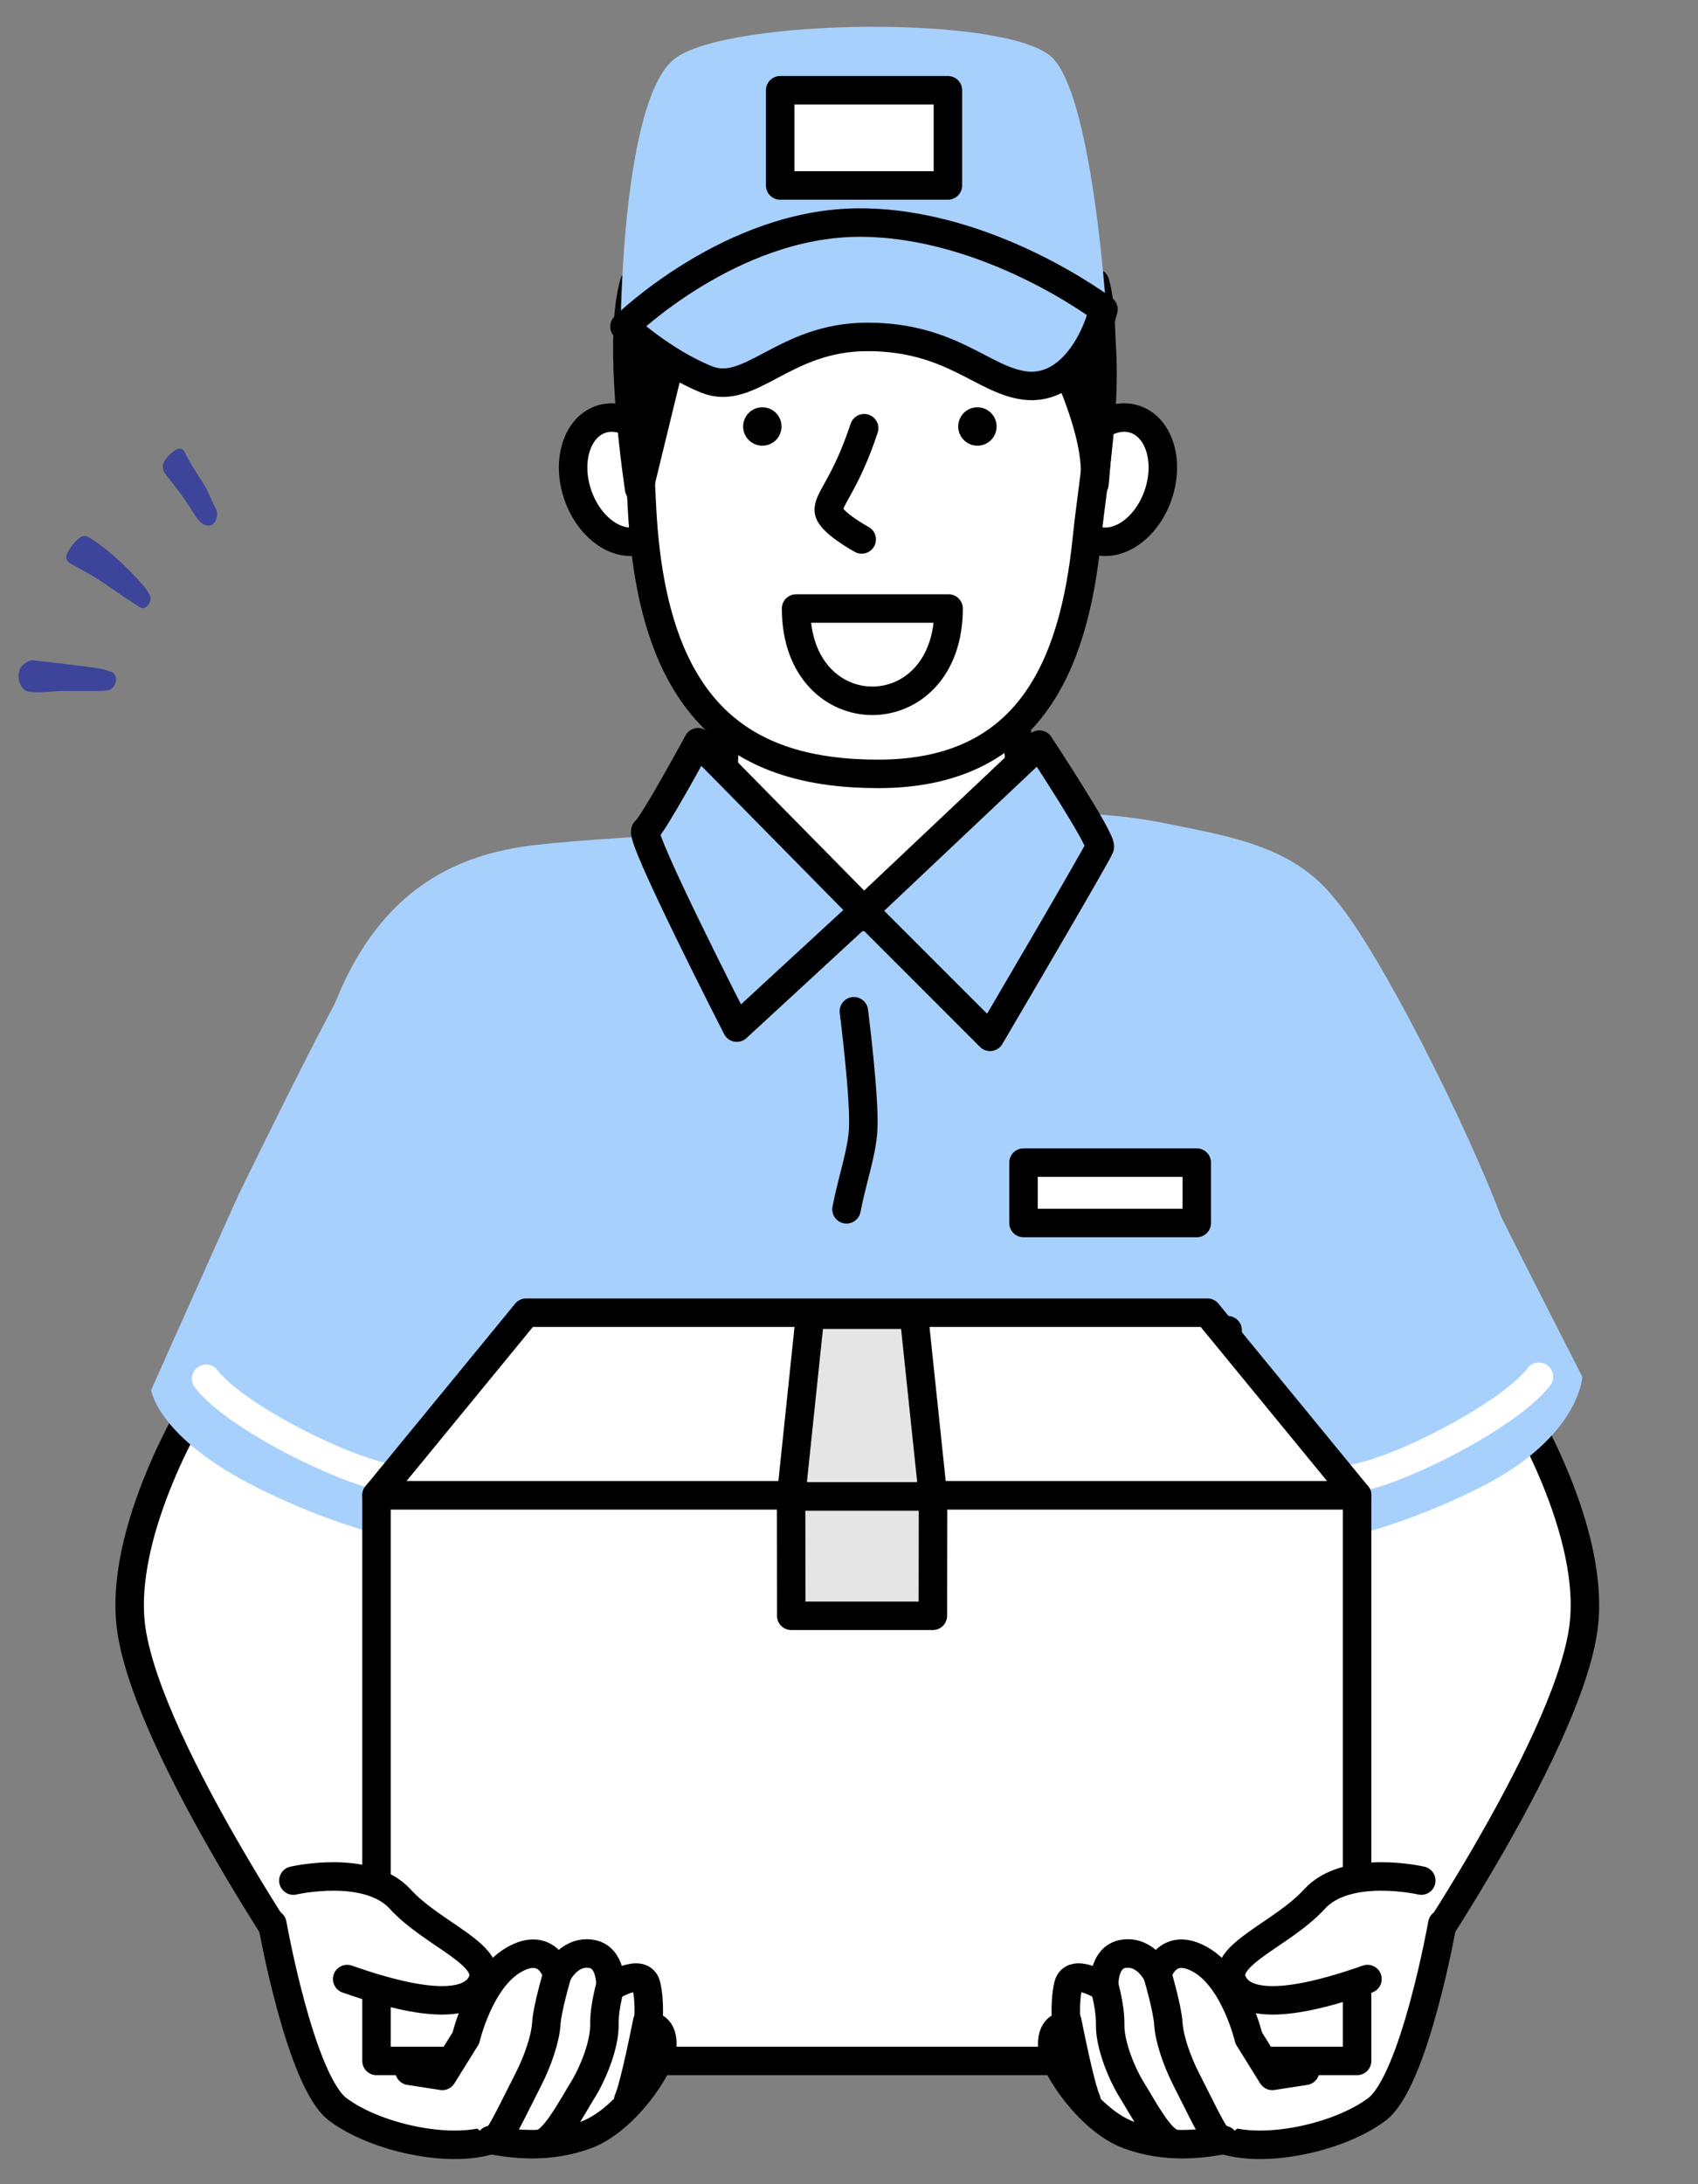
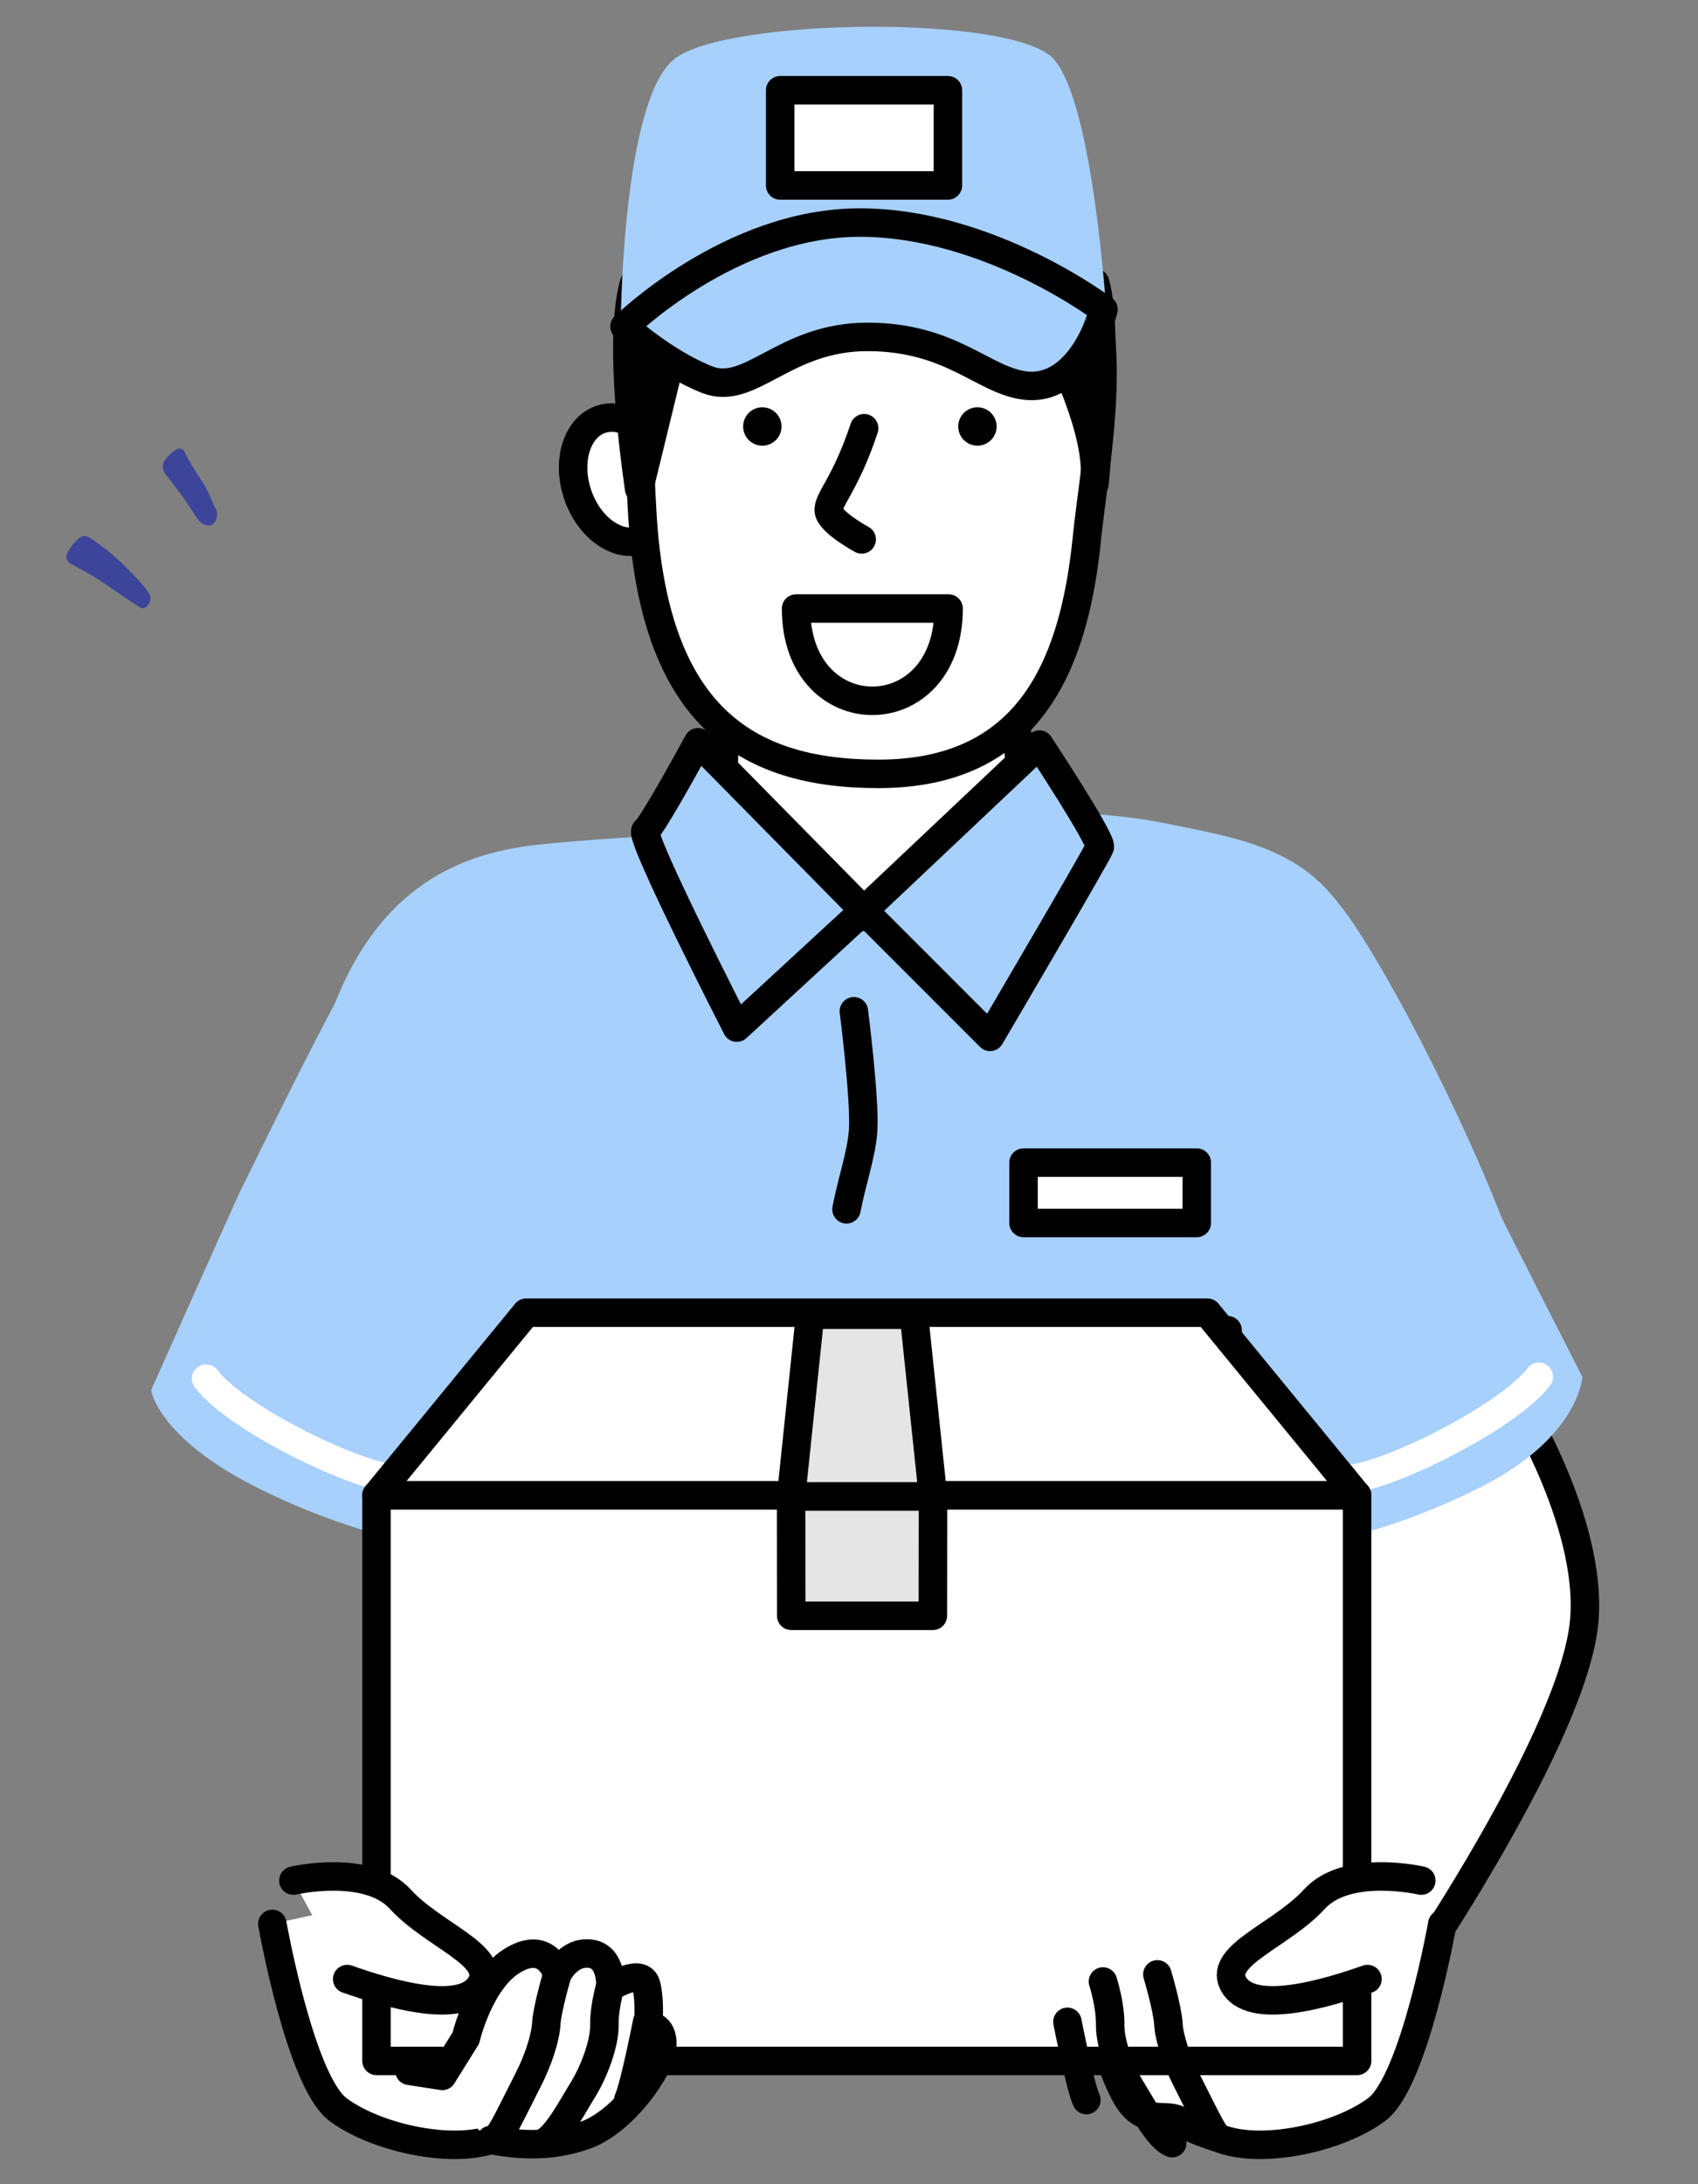
<svg xmlns="http://www.w3.org/2000/svg" id="_レイヤー_2" width="221.21" height="284.39" viewBox="0 0 221.21 284.39">
  <rect x="0" y="0" width="221.21" height="284.39" fill="#808080" stroke="none" />
  <defs>
    <style>.cls-1,.cls-2,.cls-3{fill:none;}.cls-4,.cls-2,.cls-3,.cls-5,.cls-6,.cls-7{stroke-linecap:round;stroke-linejoin:round;stroke-width:3.71px;}.cls-4,.cls-3,.cls-5,.cls-6,.cls-7{stroke:#000;}.cls-2{stroke:#fff;}.cls-8{clip-path:url(#clippath);}.cls-9,.cls-7{fill:#a7d0fc;}.cls-10{fill:#3c459a;fill-rule:evenodd;}.cls-5{fill:#e5e5e6;}.cls-6{fill:#fff;}</style>
    <clipPath id="clippath">
      <rect class="cls-1" y="0" width="221.21" height="284.39" />
    </clipPath>
  </defs>
  <g id="text">
    <g class="cls-8">
      <g>
-         <path class="cls-6" d="m50.01,188.48c3.55,10.58-1.02,28.06-.48,30.91.54,2.85,16.75,37,16.75,37l-25.32,2.74s-21.36-30.82-23.82-46.75c-2-12.94,8.72-30.09,8.72-30.09l24.15,6.19Z" />
        <path class="cls-6" d="m35.48,250.52s3.64,20.51,8.55,24.17c4.91,3.66,14.48,5.72,19.9,3.95,5.41-1.77,4.07-1.65,5.88-2.58,1.81-.93,4.48.73,6.68-2.83,2.21-3.56,4.93-13.56,4.93-13.56,0,0-20.08-8.98-23.3-9.75-3.22-.77-13.98-1.29-13.98-1.29" />
        <path class="cls-6" d="m173.36,188.48c-3.55,10.58,1.02,28.06.48,30.91-.54,2.85-16.75,37-16.75,37l25.32,2.74s21.36-30.82,23.82-46.75c2-12.94-8.72-30.09-8.72-30.09l-24.15,6.19Z" />
        <path class="cls-6" d="m187.9,250.52s-3.64,20.51-8.55,24.17c-4.91,3.66-14.48,5.72-19.9,3.95-5.41-1.77-4.07-1.65-5.88-2.58-1.81-.93-4.48.73-6.68-2.83-2.21-3.56-4.93-13.56-4.93-13.56,0,0,20.08-8.98,23.3-9.75,3.22-.77,13.98-1.29,13.98-1.29" />
        <path class="cls-9" d="m58.66,261.99s-2.73-13.02-3.59-22.38c-.28-3.03.05-6.05-.28-9.76-.19-2.16-2.09-9.67-2.51-11.99-4.35-24.33-12.4-76.13-9.72-84.24,5.81-17.61,16.71-22.39,27.18-23.59,11.79-1.35,39.65-2.21,43.55-3.29,5.03-1.39,27.14-1.84,38.08.38,10.94,2.22,20.97,3.54,25.9,15.9,7.45,18.68-3.41,77.27-3.41,77.27l-8.77,62.58-106.44-.88Z" />
        <polygon class="cls-6" points="94.71 86.43 93.64 119.4 134.58 119.4 131.8 87.46 94.71 86.43" />
        <rect class="cls-6" x="127.01" y="173.21" width="32.92" height="11.03" />
        <path class="cls-5" d="m111.24,131.68s1.45,11.34,1.21,15.44c-.18,3.08-1.45,6.56-2.17,10.35" />
        <path d="m98.09,125.09c0,1.07-.86,1.93-1.93,1.93s-1.93-.86-1.93-1.93.86-1.93,1.93-1.93,1.93.86,1.93,1.93Z" />
-         <path d="m130.06,125.46c0,1.07-.86,1.93-1.93,1.93s-1.93-.86-1.93-1.93.86-1.93,1.93-1.93,1.93.86,1.93,1.93Z" />
        <path class="cls-9" d="m173.17,116.35c4.28,3.7,16.2,26.1,22.39,42.05.24.63,10.58,20.88,10.58,20.88,0,0-.34,7.92-13.42,14.46-13.09,6.54-23.22,7.65-23.22,7.65l-6.07-43.85" />
        <path class="cls-2" d="m175.28,192.61c4.98,0,21.13-8,25.2-13.33" />
        <path class="cls-9" d="m50.6,119.26c-3.42,3.76-11.28,19.49-19.49,36.24-.3.6-11.42,25.51-11.42,25.51,0,0,.8,6.2,13.89,12.74,13.09,6.54,23.22,7.65,23.22,7.65l6.28-41.79" />
        <path class="cls-2" d="m52.02,192.61c-4.98,0-21.1-7.76-25.17-13.08" />
        <g>
          <rect class="cls-6" x="49.05" y="194.7" width="127.75" height="73.66" />
          <polygon class="cls-6" points="176.8 194.7 49.05 194.7 68.55 170.93 157.3 170.93 176.8 194.7" />
        </g>
        <polygon class="cls-5" points="121.55 194.87 103.06 194.87 105.54 171.19 119.06 171.19 121.55 194.87" />
        <polygon class="cls-5" points="103.06 194.87 121.55 194.87 121.53 210.4 103.08 210.4 103.06 194.87" />
-         <path class="cls-6" d="m170.03,269.65l-4.28.66-3.07-4.93s-1.78-7.63-6.25-10.19c-4.47-2.56-5.66,1.9-5.66,1.9,0,0-1.43-3.04-4.3-2.69-2.87.34-2.62,4.34-2.62,4.34,0,0-4.12-2.62-4.68-.22-.56,2.4-.22,5.27-.22,5.27,0,0-1.98-.21-1.87,2.6.1,2.81,5.04,9.8,9.92,11.6,4.97,1.84,9.62,1.18,12.44.66" />
        <path class="cls-3" d="m150.78,257.09s1.32,4.47,1.43,6.41c.11,1.94,1.11,4.88,2.35,7.3,1.23,2.43,3.12,6.28,3.64,6.96" />
        <path class="cls-3" d="m143.69,258.02s.98,3.04.94,5.62c-.04,2.58,1.45,6.31,2.84,8.54s3.47,6.26,5.24,6.89" />
        <path class="cls-6" d="m185.16,244.88s-9.67-2.24-13.92,2.41c-4.25,4.66-12.36,7.26-10.63,10.88,2.16,4.53,12.57,1.28,17.54-.47" />
        <path class="cls-6" d="m139.06,263.27s1.64,8.39,2.47,10.19" />
        <path class="cls-6" d="m53.34,269.65l4.28.66,3.07-4.93s1.78-7.63,6.25-10.19c4.47-2.56,5.66,1.9,5.66,1.9,0,0,1.43-3.04,4.3-2.69,2.87.34,2.62,4.34,2.62,4.34,0,0,4.12-2.62,4.68-.22.56,2.4.22,5.27.22,5.27,0,0,1.98-.21,1.87,2.6-.1,2.81-5.04,9.8-9.92,11.6-4.97,1.84-9.62,1.18-12.44.66" />
        <path class="cls-3" d="m72.6,257.09s-1.32,4.47-1.43,6.41c-.11,1.94-1.11,4.88-2.35,7.3-1.23,2.43-3.12,6.28-3.64,6.96" />
        <path class="cls-3" d="m79.68,258.02s-.98,3.04-.94,5.62c.04,2.58-1.45,6.31-2.84,8.54-1.39,2.24-3.47,6.26-5.24,6.89" />
        <path class="cls-6" d="m38.22,244.88s9.67-2.24,13.92,2.41c4.25,4.66,12.36,7.26,10.63,10.88-2.16,4.53-12.57,1.28-17.54-.47" />
        <path class="cls-6" d="m84.31,263.27s-1.64,8.39-2.47,10.19" />
        <g>
          <path class="cls-6" d="m86.6,60.55c1.46,4.34.1,8.71-3.03,9.77-3.13,1.05-6.86-1.61-8.32-5.95-1.46-4.34-.1-8.71,3.03-9.77,3.13-1.05,6.86,1.61,8.32,5.95Z" />
-           <ellipse class="cls-6" cx="145.22" cy="62.46" rx="8.29" ry="5.99" transform="translate(39.73 180.19) rotate(-71.41)" />
          <path class="cls-6" d="m84.74,37.17c-1.81,7.41-1.67,18.88-1.08,29.41,1.47,26.28,13.2,34.19,30.76,34.19,19.53,0,25.46-13.89,27.17-30.57.91-8.94,3.41-21.05,1.08-31.07-2.34-10.01-9.06-23.25-33.78-21.71-15.56.97-20.87,6.36-24.14,19.75Z" />
          <path class="cls-6" d="m112.58,55.76c-2.46,7.43-4.8,9.31-4.6,10.79.2,1.48,4.28,3.69,4.28,3.69" />
          <path d="m101.81,55.37c.09,1.38-.95,2.57-2.33,2.66-1.38.09-2.57-.95-2.66-2.33-.09-1.38.95-2.57,2.33-2.66,1.38-.09,2.57.95,2.66,2.33Z" />
          <path d="m129.83,55.37c.09,1.38-.95,2.57-2.33,2.66-1.38.09-2.57-.95-2.66-2.33-.09-1.38.95-2.57,2.33-2.66,1.38-.09,2.57.95,2.66,2.33Z" />
          <path class="cls-6" d="m123.58,79.24c0,16.02-19.87,16.02-19.87,0h19.87Z" />
          <path class="cls-4" d="m137.45,44.81s6.05,11.44,5.13,18.22c0,0,1.99-19.82.09-26.2l-5.22,7.98Z" />
          <path class="cls-4" d="m87.85,44.81s-4.59,18.83-4.59,18.83c-.99-6.89-2.53-20.44-.63-26.81l5.22,7.98Z" />
          <g>
            <path class="cls-9" d="m144.27,42.52h-63.41s.13-29.62,7.07-34.9c6.94-5.28,43.86-5.74,49.27,0,5.41,5.74,7.07,34.9,7.07,34.9Z" />
            <rect class="cls-6" x="101.64" y="11.75" width="21.85" height="12.4" />
            <path class="cls-7" d="m81.36,42.52s4.99,4.59,10.69,6.89c5.7,2.3,10.02-5.54,20.95-5.54s15.05,5.64,20.51,6.33c5.46.69,8.99-5.04,10.25-9.91,0,0-14.9-11.31-31.76-11.31s-30.64,13.55-30.64,13.55Z" />
          </g>
        </g>
        <g>
          <path class="cls-7" d="m90.94,96.65l21.59,21.91-16.54,15.25s-12.82-25.03-11.89-25.65c.93-.62,6.84-11.51,6.84-11.51Z" />
          <path class="cls-7" d="m135.41,96.96l-22.88,21.6,16.45,16.45s13.98-23.78,14.3-24.71c.31-.93-7.87-13.33-7.87-13.33Z" />
        </g>
        <rect class="cls-6" x="133.34" y="151.39" width="22.57" height="7.86" />
      </g>
    </g>
    <g>
-       <path class="cls-10" d="m2.47,88.69c.38.98.72,1.37,1.64,1.42.77.04,1.56.05,2.33-.03,1.01-.11,2.03-.12,3.04-.11,1.25.01,2.51,0,3.76,0,.24,0,.48-.04.71-.07.67-.11,1.14-.67,1.17-1.38.02-.42-.23-.89-.59-1.02-.51-.18-1.02-.36-1.55-.45-1.3-.2-2.6-.36-3.91-.52-1.13-.14-2.26-.26-3.38-.39-.42-.05-.83-.08-1.24-.15-.53-.1-.87.16-1.28.46-.82.6-.81,1.39-.7,2.24Z" />
      <path class="cls-10" d="m18.76,79.18c.62-.18,1.05-1.11.76-1.66-.25-.47-.55-.93-.9-1.33-1.75-1.97-3.62-3.82-5.76-5.37-.43-.32-.88-.62-1.34-.89-.4-.23-.83-.16-1.18.13-.66.53-1.17,1.2-1.57,1.94-.29.54-.11,1.09.42,1.39,1.09.62,2.22,1.18,3.28,1.85,1.27.79,2.48,1.67,3.72,2.51.69.47,1.39.93,2.11,1.37.14.08.34.06.47.07Z" />
      <path class="cls-10" d="m28.17,66.37c-.58-1.08-.96-2.28-1.64-3.36-.86-1.36-1.79-2.69-2.48-4.16-.23-.48-.75-.56-1.21-.24-.54.38-1.03.81-1.39,1.38-.32.51-.32,1.02-.03,1.53.12.21.26.4.41.58,1.23,1.48,2.33,3.04,3.36,4.66.26.4.52.81.84,1.16.19.21.48.36.75.45.59.2,1.07-.04,1.32-.6.2-.46.26-.92.07-1.42Z" />
    </g>
  </g>
</svg>